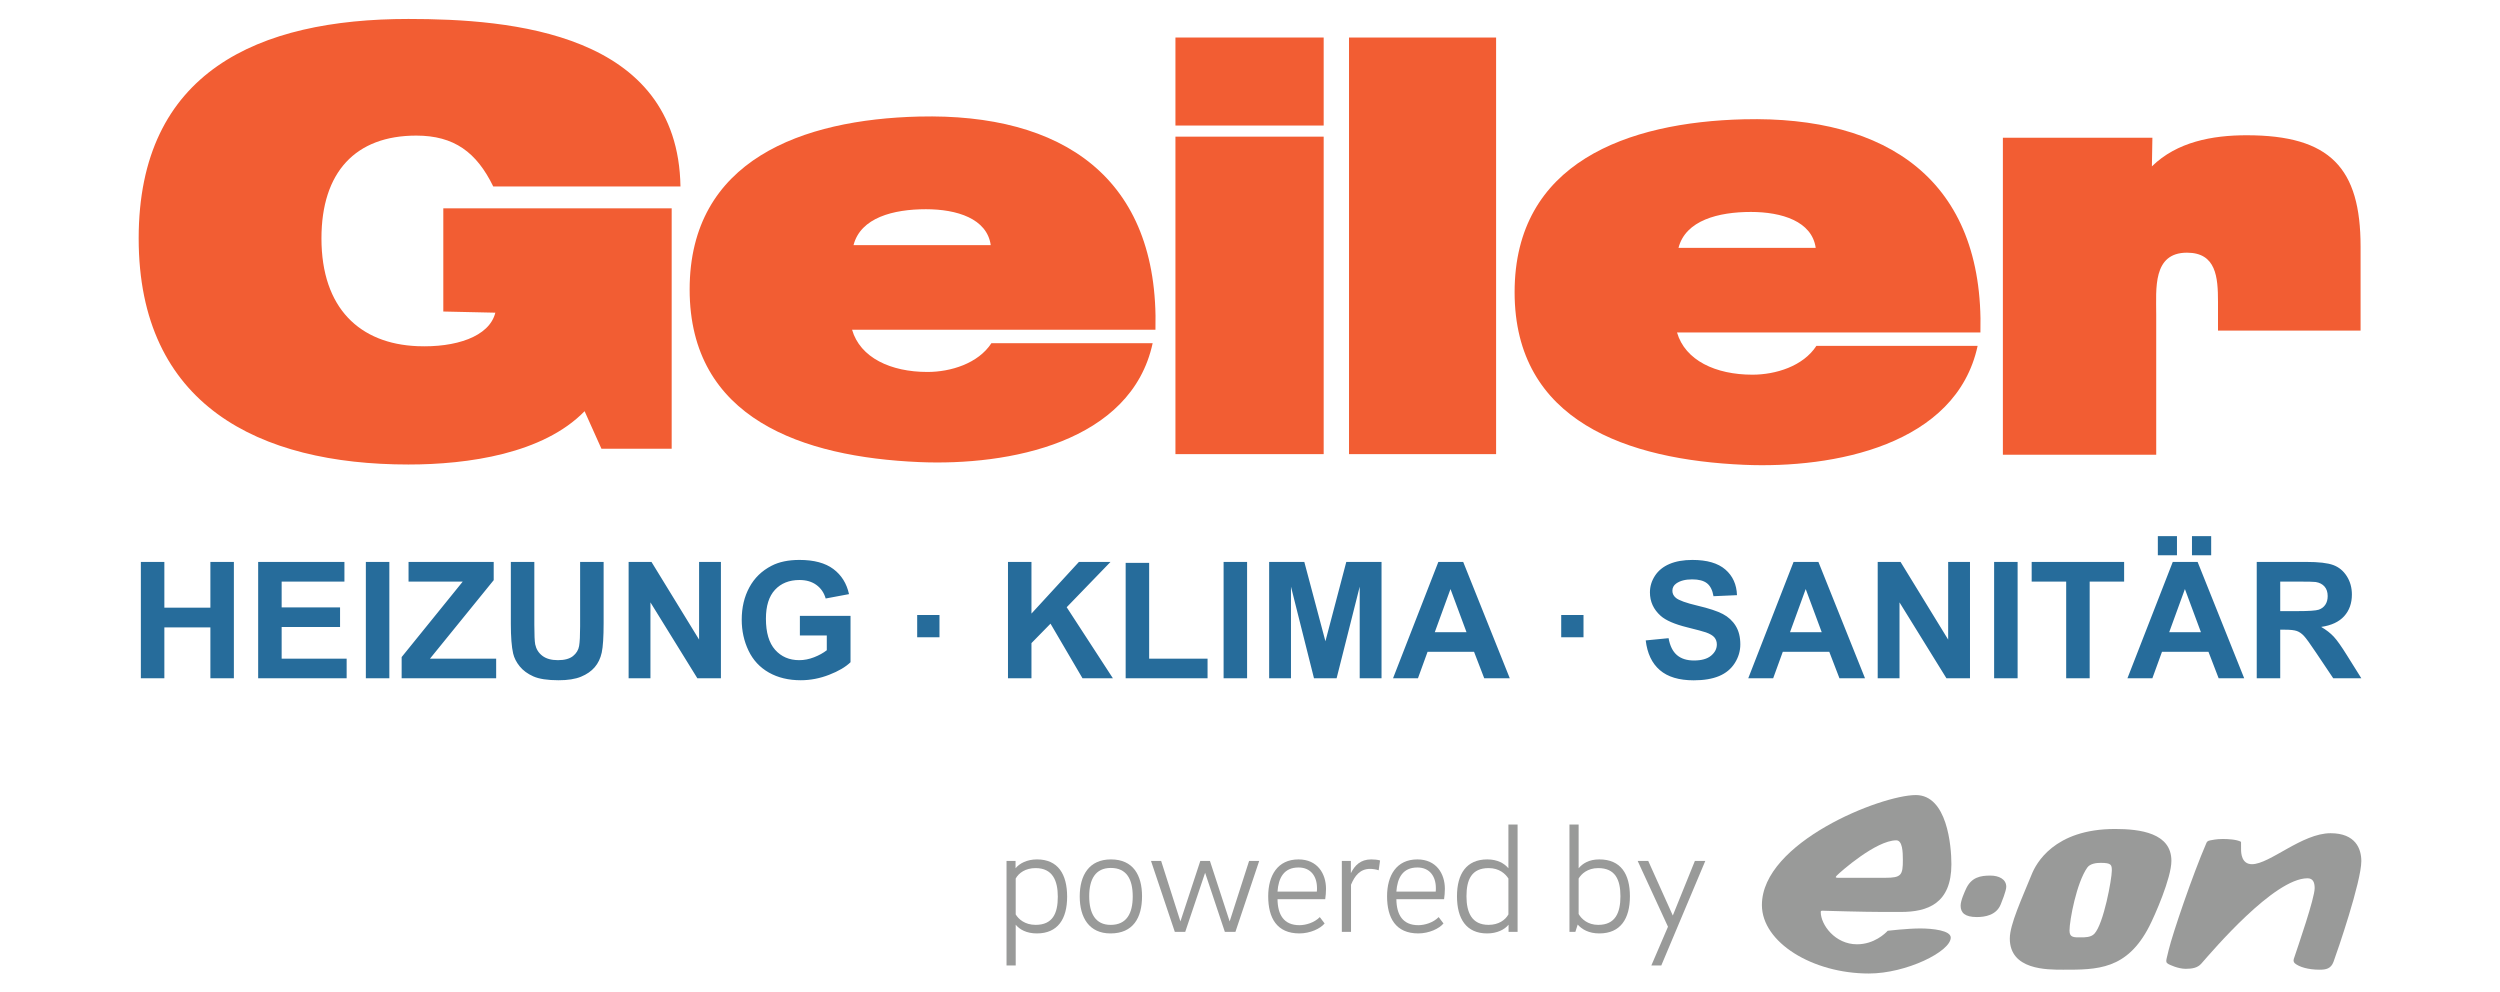
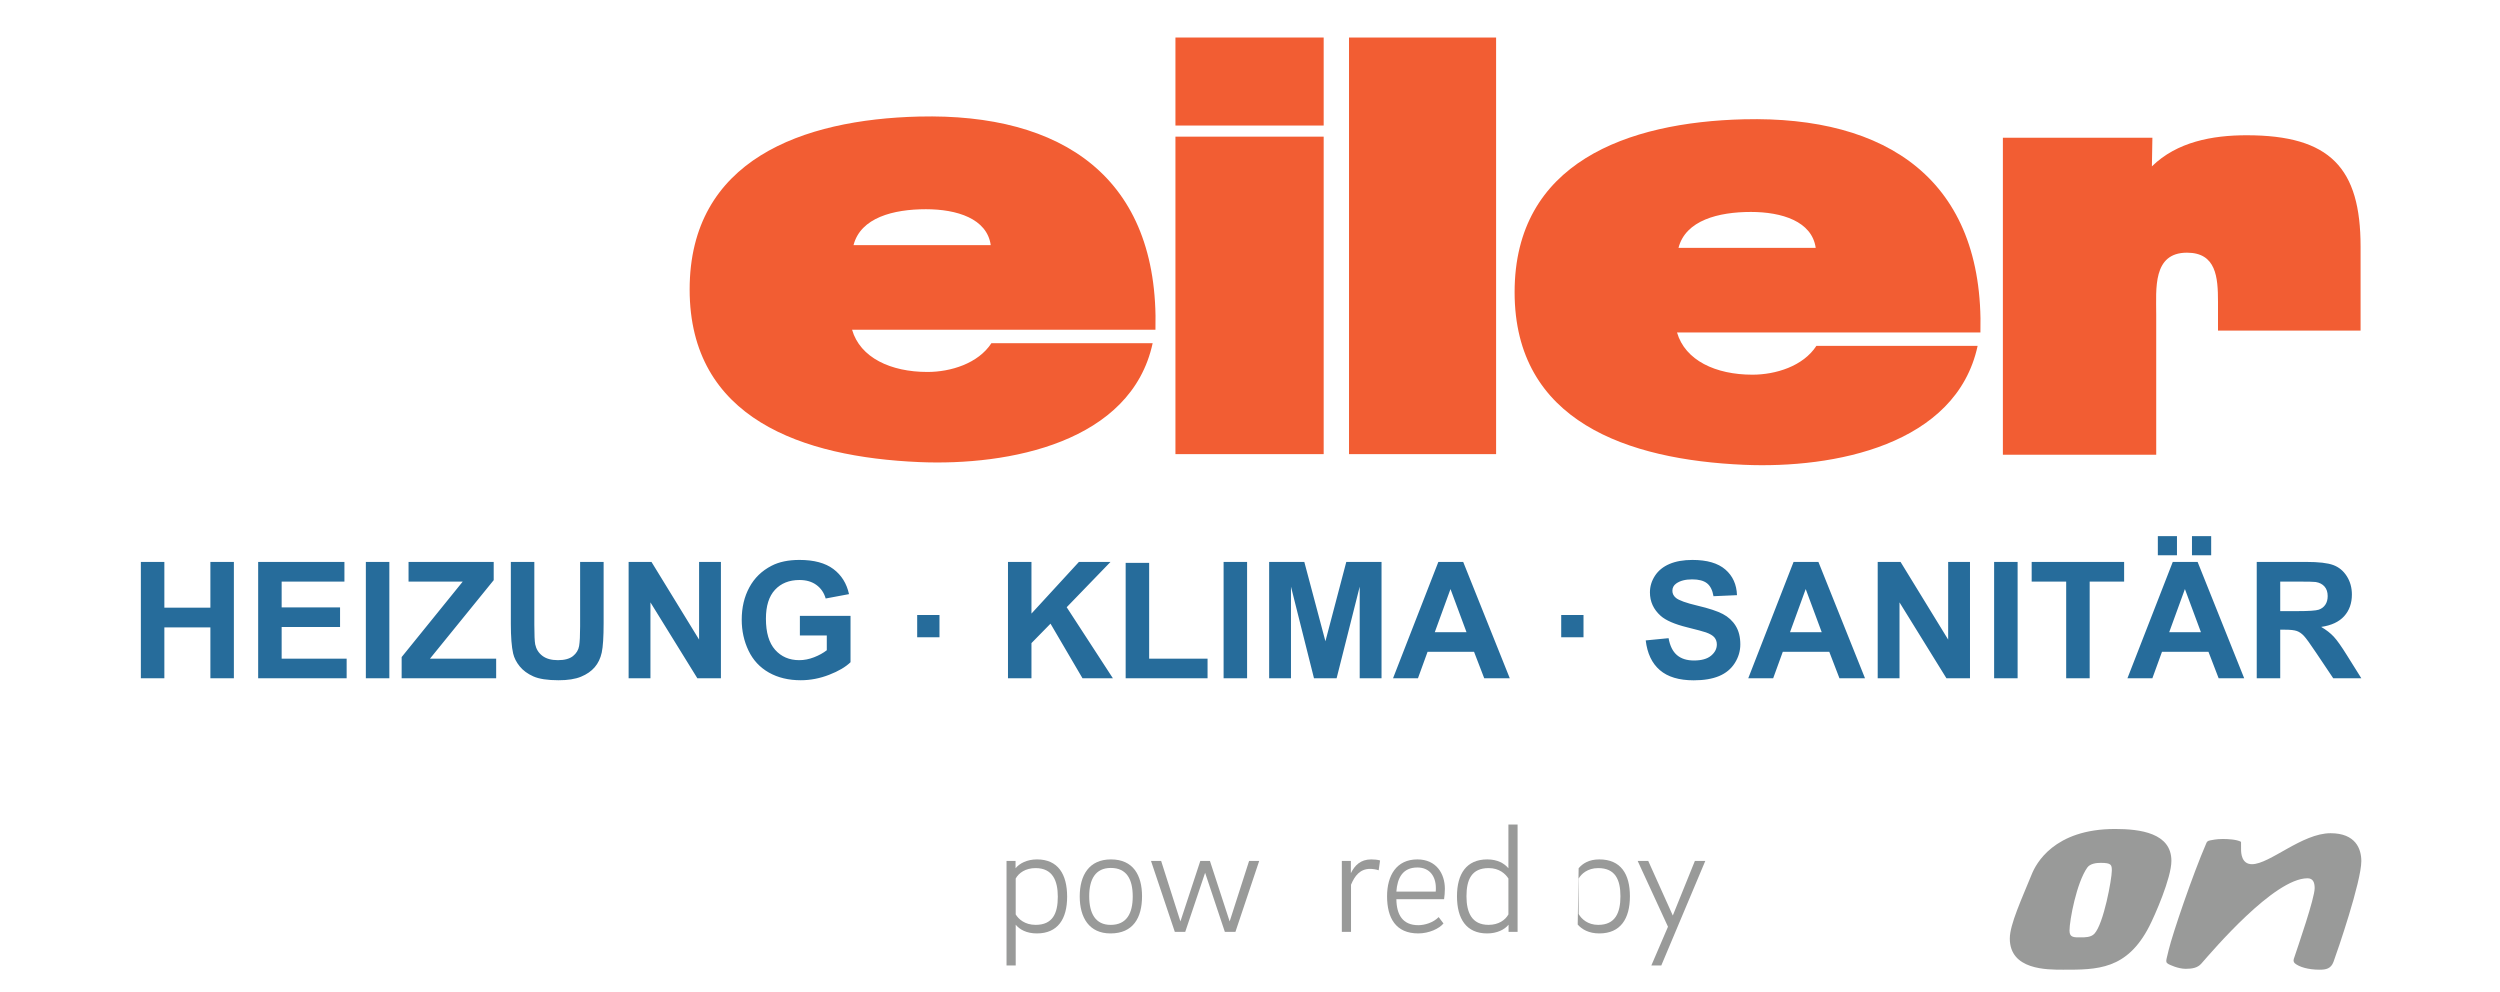
<svg xmlns="http://www.w3.org/2000/svg" xml:space="preserve" width="21.167mm" height="8.403mm" version="1.1" style="shape-rendering:geometricPrecision; text-rendering:geometricPrecision; image-rendering:optimizeQuality; fill-rule:evenodd; clip-rule:evenodd" viewBox="0 0 2116.66 840.3">
  <defs>
    <style type="text/css">
   
    .fil2 {fill:#999A99;fill-rule:nonzero}
    .fil0 {fill:#266C9B;fill-rule:nonzero}
    .fil1 {fill:#F25D33;fill-rule:nonzero}
   
  </style>
  </defs>
  <g id="Ebene_x0020_1">
    <g id="_2300817560496">
      <path class="fil0" d="M1930.6 492.42l15.52 0c8.06,0 12.9,0.12 14.51,0.34 3.23,0.54 5.73,1.82 7.5,3.87 1.77,2.03 2.65,4.71 2.65,8.03 0,2.95 -0.67,5.42 -2.02,7.39 -1.34,1.97 -3.2,3.36 -5.57,4.16 -2.38,0.81 -8.34,1.21 -17.88,1.21l-14.71 0 0 -25zm0 81.85l0 -41.12 4.03 0c4.57,0 7.9,0.36 10.01,1.1 2.11,0.74 4.1,2.11 5.98,4.1 1.88,2 5.38,6.82 10.48,14.48l14.38 21.44 23.79 0 -12.03 -19.22c-4.75,-7.66 -8.52,-12.99 -11.32,-15.99 -2.8,-3 -6.35,-5.76 -10.65,-8.27 8.64,-1.25 15.14,-4.29 19.48,-9.1 4.35,-4.82 6.53,-10.92 6.53,-18.31 0,-5.82 -1.44,-11 -4.31,-15.52 -2.87,-4.53 -6.68,-7.67 -11.45,-9.45 -4.78,-1.77 -12.42,-2.65 -22.95,-2.65l-41.86 0 0 98.51 19.89 0zm-74.72 -104.16l16.26 0 0 -16.19 -16.26 0 0 16.19zm-28.9 0l16.2 0 0 -16.19 -16.2 0 0 16.19zm9.61 65.18l13.31 -36.55 13.57 36.55 -26.88 0zm24.06 -59.53l-21.03 0 -38.38 98.51 21.11 0 8.13 -22.38 39.37 0 8.61 22.38 21.63 0 -39.44 -98.51zm-91.39 98.51l0 -81.85 29.17 0 0 -16.66 -78.28 0 0 16.66 29.22 0 0 81.85 19.89 0zm-80.9 0l19.89 0 0 -98.51 -19.89 0 0 98.51zm-80.1 0l0 -64.24 39.72 64.24 19.95 0 0 -98.51 -18.48 0 0 65.78 -40.31 -65.78 -19.35 0 0 98.51 18.47 0zm-92.72 -38.98l13.3 -36.55 13.57 36.55 -26.87 0zm24.05 -59.53l-21.03 0 -38.37 98.51 21.1 0 8.13 -22.38 39.38 0 8.6 22.38 21.64 0 -39.45 -98.51zm-134.25 91.62c6.68,5.76 16.24,8.63 28.69,8.63 8.55,0 15.7,-1.2 21.44,-3.59 5.73,-2.4 10.17,-6.06 13.3,-10.99 3.13,-4.92 4.7,-10.21 4.7,-15.85 0,-6.23 -1.31,-11.46 -3.93,-15.69 -2.62,-4.24 -6.25,-7.57 -10.88,-10.02 -4.64,-2.44 -11.79,-4.8 -21.47,-7.08 -9.68,-2.29 -15.77,-4.49 -18.28,-6.59 -1.97,-1.65 -2.96,-3.65 -2.96,-5.98 0,-2.55 1.06,-4.59 3.16,-6.11 3.27,-2.38 7.8,-3.57 13.58,-3.57 5.6,0 9.8,1.11 12.6,3.33 2.79,2.22 4.62,5.86 5.47,10.92l19.89 -0.88c-0.31,-9.04 -3.59,-16.28 -9.84,-21.7 -6.25,-5.42 -15.56,-8.13 -27.92,-8.13 -7.57,0 -14.03,1.14 -19.39,3.42 -5.35,2.29 -9.45,5.62 -12.3,9.98 -2.84,4.37 -4.26,9.06 -4.26,14.08 0,7.8 3.02,14.4 9.07,19.82 4.3,3.86 11.78,7.11 22.44,9.75 8.29,2.06 13.6,3.49 15.93,4.3 3.4,1.21 5.78,2.63 7.16,4.26 1.36,1.65 2.05,3.62 2.05,5.96 0,3.62 -1.63,6.79 -4.88,9.5 -3.25,2.71 -8.07,4.07 -14.48,4.07 -6.04,0 -10.85,-1.52 -14.41,-4.57 -3.56,-3.05 -5.93,-7.82 -7.09,-14.32l-19.35 1.89c1.3,11.02 5.28,19.41 11.96,25.16zm-83.52 -27.81l18.88 0 0 -18.88 -18.88 0 0 18.88zm-107.05 -4.28l13.31 -36.55 13.57 36.55 -26.88 0zm24.06 -59.53l-21.03 0 -38.37 98.51 21.1 0 8.13 -22.38 39.37 0 8.61 22.38 21.63 0 -39.44 -98.51zm-145.81 98.51l0 -77.55 19.48 77.55 19.16 0 19.55 -77.55 0 77.55 18.48 0 0 -98.51 -29.84 0 -17.67 67.19 -17.87 -67.19 -29.77 0 0 98.51 18.48 0zm-57.05 0l19.89 0 0 -98.51 -19.89 0 0 98.51zm-13.58 0l0 -16.6 -49.45 0 0 -81.1 -19.89 0 0 97.7 69.34 0zm-149.1 0l0 -29.77 16.13 -16.46 27.08 46.23 25.73 0 -39.11 -60.14 37.1 -38.37 -26.74 0 -40.19 43.75 0 -43.75 -19.88 0 0 98.51 19.88 0zm-96.76 -34.7l18.88 0 0 -18.88 -18.88 0 0 18.88zm-76.53 -1.52l0 12.5c-3,2.33 -6.6,4.31 -10.79,5.95 -4.19,1.63 -8.36,2.45 -12.53,2.45 -8.42,0 -15.23,-2.92 -20.43,-8.77 -5.19,-5.85 -7.79,-14.62 -7.79,-26.31 0,-10.84 2.56,-19.01 7.7,-24.52 5.13,-5.51 12.03,-8.27 20.72,-8.27 5.74,0 10.52,1.4 14.35,4.2 3.83,2.8 6.44,6.62 7.83,11.46l19.75 -3.7c-1.97,-9.05 -6.4,-16.13 -13.27,-21.27 -6.87,-5.13 -16.43,-7.69 -28.66,-7.69 -9.4,0 -17.26,1.64 -23.58,4.91 -8.29,4.25 -14.59,10.37 -18.88,18.34 -4.31,7.97 -6.45,17.09 -6.45,27.35 0,9.45 1.92,18.2 5.78,26.24 3.85,8.04 9.6,14.22 17.26,18.55 7.66,4.32 16.64,6.48 26.94,6.48 8.12,0 16.12,-1.54 24.03,-4.61 7.91,-3.06 13.94,-6.61 18.11,-10.65l0 -39.23 -42.88 0 0 16.59 22.79 0zm-149.31 36.22l0 -64.24 39.71 64.24 19.96 0 0 -98.51 -18.48 0 0 65.78 -40.32 -65.78 -19.35 0 0 98.51 18.48 0zm-118.2 -45.96c0,11.02 0.66,19.35 1.95,25 0.9,3.8 2.76,7.44 5.58,10.91 2.82,3.47 6.67,6.3 11.53,8.47 4.86,2.17 11.99,3.26 21.39,3.26 7.8,0 14.12,-1 18.95,-2.99 4.85,-1.99 8.71,-4.67 11.6,-8.03 2.89,-3.36 4.87,-7.48 5.95,-12.36 1.07,-4.89 1.61,-13.24 1.61,-25.07l0 -51.74 -19.9 0 0 54.49c0,7.8 -0.28,13.38 -0.86,16.74 -0.59,3.35 -2.31,6.19 -5.18,8.5 -2.87,2.3 -7.12,3.46 -12.77,3.46 -5.55,0 -9.93,-1.22 -13.13,-3.66 -3.21,-2.44 -5.24,-5.68 -6.09,-9.71 -0.49,-2.51 -0.74,-8 -0.74,-16.47l0 -53.35 -19.89 0 0 52.55zm-12.43 45.96l0 -16.6 -56.03 0 53.95 -66.46 0 -15.45 -72.1 0 0 16.66 45.89 0 -51.73 63.91 0 17.94 80.02 0zm-110.33 0l19.89 0 0 -98.51 -19.89 0 0 98.51zm-16.26 0l0 -16.6 -55.03 0 0 -26.81 49.45 0 0 -16.6 -49.45 0 0 -21.84 53.15 0 0 -16.66 -73.04 0 0 98.51 74.92 0zm-154.34 0l0 -43.07 38.97 0 0 43.07 19.89 0 0 -98.51 -19.89 0 0 38.77 -38.97 0 0 -38.77 -19.9 0 0 98.51 19.9 0z" />
      <path class="fil1" d="M1695.78 385.02l0 -268.38 126.59 0 -0.42 24.21c21.24,-20.78 51.19,-26.33 80.26,-26.33 70.8,0 96.43,27.84 96.43,94.28l0 71.13 -120.72 0 0 -24.4c0,-20.81 -1.52,-41.59 -26.27,-41.59 -29.21,0 -26.04,30.71 -26.04,52.39l0 118.69 -129.83 0z" />
-       <path class="fil1" d="M494.95 348.16c-35.13,36.03 -98.68,45.13 -149.18,45.13 -126.72,0 -228.38,-50.38 -228.38,-191.44 0,-141.21 101.4,-185.8 228.38,-185.8 86.2,0 228.2,11.24 230.35,141.85l-158.51 0c-14.07,-28.94 -33.11,-43.09 -65.2,-43.09 -51.34,0 -80.26,30.83 -80.26,87.04 0,59.22 32.6,89.29 81.32,91.25 31.99,1.29 60.84,-7.85 65.9,-28.35l-44.05 -0.99 0 -87.37 193.36 0 0 203.54 -59.48 0 -14.25 -31.77z" />
      <polygon class="fil1" points="995.2,384.5 1120.71,384.5 1120.71,115.7 995.2,115.7 " />
      <polygon class="fil1" points="995.2,106.29 1120.71,106.29 1120.71,31.77 995.2,31.77 " />
      <polygon class="fil1" points="1142.16,384.5 1266.7,384.5 1266.7,31.78 1142.16,31.78 " />
      <path class="fil1" d="M1476.55 101c-98.61,2.41 -194.18,36.64 -194.18,146.39 0,109.6 95.9,141.88 194.18,146.15 76.23,3.31 179.69,-16.65 197.85,-100.68l-136.53 0c-11.21,17.26 -34.55,24.38 -54.15,24.38 -31.11,0 -56.98,-12.07 -63.84,-35.76l256.88 0c3.28,-129.33 -79.4,-183.42 -200.21,-180.48zm-55.42 108.84c6.01,-23.29 33.78,-30.39 61.3,-30.39 26.12,0 51.7,7.9 54.87,30.39l-116.17 0z" />
      <path class="fil1" d="M778.08 98.68c-98.62,2.42 -194.19,36.65 -194.19,146.4 0,109.6 95.9,141.88 194.19,146.15 76.23,3.31 179.69,-16.65 197.84,-100.68l-136.52 0c-11.21,17.26 -34.55,24.38 -54.16,24.38 -31.11,0 -56.98,-12.08 -63.83,-35.76l256.87 0c3.28,-129.33 -79.4,-183.42 -200.2,-180.49zm-55.43 108.84c6.02,-23.28 33.79,-30.38 61.31,-30.38 26.11,0 51.7,7.89 54.86,30.38l-116.17 0z" />
      <path class="fil2" d="M859.96 817.44l-7.77 0 0 -88.49 7.64 0 0 6.19c3.29,-4.09 9.73,-7.5 18.15,-7.5 17.78,0 25.52,12.5 25.52,31.59 0,18.82 -7.89,31.09 -25.65,31.09 -8.67,0 -14.6,-3.31 -17.89,-7.39l0 34.51zm16.84 -82.44c-8.55,0 -14.22,4.08 -16.84,8.83l0 30.4c2.36,3.95 7.75,8.83 16.84,8.83 14.47,0 18.81,-9.73 18.81,-23.83 0,-13.68 -4.47,-24.23 -18.81,-24.23z" />
      <path class="fil2" d="M966.92 758.84c0,18.17 -7.5,31.48 -26.71,31.48 -18.02,0 -26.05,-13.31 -26.05,-31.35 0,-17.91 7.9,-31.33 26.46,-31.33 18.8,0 26.3,13.42 26.3,31.2zm-7.88 0.13c0,-14.48 -5.14,-24.1 -18.56,-24.1 -13.03,0 -18.29,9.62 -18.29,23.97 0,14.49 5.26,24.24 18.14,24.24 13.57,0 18.71,-9.75 18.71,-24.11z" />
      <polygon class="fil2" points="1024.41,728.95 1041.11,780.16 1057.56,728.95 1066.11,728.95 1045.99,788.99 1037.03,788.99 1020.33,738.96 1003.49,788.99 994.67,788.99 974.52,728.95 983.1,728.95 999.42,780.16 1016.25,728.95 " />
-       <path class="fil2" d="M1117.42 776.48l4.08 5.39c-3.56,4.36 -12.24,8.44 -21.32,8.44 -19.07,0 -26.44,-13.04 -26.44,-31.47 0,-17.51 7.89,-31.2 25.67,-31.2 16.04,0 23.27,12.1 23.27,24.88 0,2.64 -0.26,6.32 -0.67,8.82l-40.38 0c0.15,13.04 5.25,21.99 18.55,21.99 5.38,0 12.64,-2.1 17.24,-6.85zm-2.49 -21.6c0.13,-0.8 0.13,-2.1 0.13,-2.9 0,-10.01 -5.26,-17.5 -15.65,-17.5 -12.4,0 -16.99,8.83 -17.78,20.4l33.3 0z" />
      <path class="fil2" d="M1143.86 739.08c3.15,-6.31 8.03,-11.44 17.12,-11.44 2.61,0 5.38,0.26 7.48,0.9l-1.18 8.31c-2.25,-0.8 -5.13,-1.18 -7.36,-1.18 -8.31,0 -12.91,5.78 -16.06,13.42l0 39.9 -7.78 0 0 -60.04 7.65 0 0 10.13 0.13 0z" />
      <path class="fil2" d="M1218.06 776.48l4.08 5.39c-3.57,4.36 -12.24,8.44 -21.33,8.44 -19.06,0 -26.43,-13.04 -26.43,-31.47 0,-17.51 7.88,-31.2 25.66,-31.2 16.04,0 23.28,12.1 23.28,24.88 0,2.64 -0.26,6.32 -0.67,8.82l-40.39 0c0.15,13.04 5.26,21.99 18.55,21.99 5.39,0 12.65,-2.1 17.25,-6.85zm-2.49 -21.6c0.13,-0.8 0.13,-2.1 0.13,-2.9 0,-10.01 -5.26,-17.5 -15.66,-17.5 -12.39,0 -16.98,8.83 -17.78,20.4l33.31 0z" />
      <path class="fil2" d="M1277.12 698.13l7.77 0 0 90.86 -7.64 0 0 -6.06c-3.29,4.08 -9.73,7.39 -18.14,7.39 -17.63,0 -25.53,-12.39 -25.53,-31.48 0,-18.83 7.9,-31.2 25.66,-31.2 8.67,0 14.47,3.42 17.88,7.5l0 -37.01zm-16.83 84.93c8.54,0 14.19,-4.08 16.83,-8.83l0 -30.4c-2.49,-3.96 -7.75,-8.83 -16.7,-8.83 -14.47,0 -18.81,9.75 -18.81,23.84 0,13.69 4.46,24.22 18.68,24.22z" />
-       <path class="fil2" d="M1336.58 735.14c3.42,-4.08 8.81,-7.5 17.5,-7.5 18.29,0 25.92,12.5 25.92,31.2 0,18.96 -7.9,31.48 -25.92,31.48 -8.8,0 -14.73,-3.43 -18.29,-7.52l-1.98 6.19 -5 0 0 -90.86 7.77 0 0 37.01zm16.58 -0.14c-9.09,0 -14.35,5.01 -16.58,8.83l0 30.02c2.36,4.21 7.75,9.22 16.58,9.22 14.6,0 18.81,-10.4 18.81,-24.23 0,-13.96 -4.34,-23.84 -18.81,-23.84z" />
+       <path class="fil2" d="M1336.58 735.14c3.42,-4.08 8.81,-7.5 17.5,-7.5 18.29,0 25.92,12.5 25.92,31.2 0,18.96 -7.9,31.48 -25.92,31.48 -8.8,0 -14.73,-3.43 -18.29,-7.52zm16.58 -0.14c-9.09,0 -14.35,5.01 -16.58,8.83l0 30.02c2.36,4.21 7.75,9.22 16.58,9.22 14.6,0 18.81,-10.4 18.81,-24.23 0,-13.96 -4.34,-23.84 -18.81,-23.84z" />
      <polygon class="fil2" points="1416.31,775.16 1434.99,728.96 1443.81,728.96 1406.56,817.45 1398.14,817.45 1412.23,784.65 1386.57,728.96 1395.52,728.96 " />
      <path class="fil2" d="M1773.21 790.62c-2.94,3.11 -8.12,3.03 -11.37,3.03 -5.51,0 -9.65,0.39 -9.65,-5.67 0,-8.85 6.01,-40.71 15.07,-53.45 2.41,-3.39 7.75,-3.97 11.33,-3.97 9.09,0 9.43,1.7 9.43,6.62 0,6.87 -6.85,45.02 -14.81,53.44zm17.48 -88.74c-51.72,0 -66.92,29.54 -70.46,38.32 -8.39,20.68 -18.59,42.5 -18.59,54.4 0,26.6 31.18,26.43 45.18,26.43 28.62,0 53.98,0.25 72.95,-36.82 4.56,-8.88 18.69,-40.8 18.69,-55.34 0,-23.6 -26.46,-26.99 -47.77,-26.99z" />
-       <path class="fil2" d="M1555.33 741.15c3.01,-3.05 33.07,-29.66 50.21,-29.66 5.23,0 5.56,9.8 5.56,16.62 0,12.78 -1.23,15.1 -14.87,15.1l-38.47 0c-2.99,0 -4.66,0.21 -2.43,-2.06zm-9.3 30.02c0,0 31.8,0.96 47.61,0.96l15.78 0c22.5,0 42.77,-6.95 42.77,-40.43 0,-15.66 -3.63,-58.54 -30.12,-58.54 -29.42,0 -130.32,40.01 -130.32,93.11 0,31.67 42.9,57.98 90.53,57.98 31.65,0 69.36,-18.62 69.36,-30.41 0,-6.05 -15.4,-7.74 -25.86,-7.74 -10.76,0 -27.5,1.95 -27.5,1.95 -2.05,2.21 -11.45,11.46 -26.03,11.46 -18.51,0 -30.69,-16.47 -30.69,-27.38 0,-1.52 1.91,-1 4.47,-0.96z" />
-       <path class="fil2" d="M1685.27 741.34c-8.16,0 -16.41,1.16 -21,11.89 -0.5,1.16 -4.27,9.05 -4.27,13.6 0,5.9 3.52,9.62 13.73,9.62 6.83,0 16.52,-1.51 20.23,-10.74 0.58,-1.48 4.68,-11.34 4.68,-14.93 0,-6.52 -6.46,-9.44 -13.37,-9.44z" />
      <path class="fil2" d="M1959.76 751.93c0,8.68 -13.98,48.85 -17.67,59.99 -0.62,1.92 0.3,3.21 1.03,3.81 3.6,2.94 11.01,5.3 20.81,5.3 5.43,0 9.6,-0.81 11.78,-6.66 3.31,-8.87 23.56,-68.02 23.56,-85.31 0,-10.28 -4.78,-23.59 -26.05,-23.59 -24.16,0 -51.49,26.23 -66.56,26.23 -8.91,0 -9.21,-9.64 -9.21,-12.45 0,-6.57 -0.05,-6.5 -0.05,-6.5 -3.82,-2.11 -11.5,-2.39 -15.46,-2.39 -5.38,0 -9.23,0.92 -10.41,1.12 -2.55,0.39 -3.03,1.33 -3.52,2.47 -11.68,26.95 -28.54,76.66 -31.78,90.08l-1.78 7.36c-0.63,2.58 -0.54,3.8 1.58,4.92 0.69,0.34 7.82,3.97 14.52,3.97 5.39,0 10,-0.75 13.18,-4.34 9.67,-10.97 61.67,-72.32 89.98,-72.32 4.67,0 6.05,3.57 6.05,8.31z" />
    </g>
  </g>
</svg>